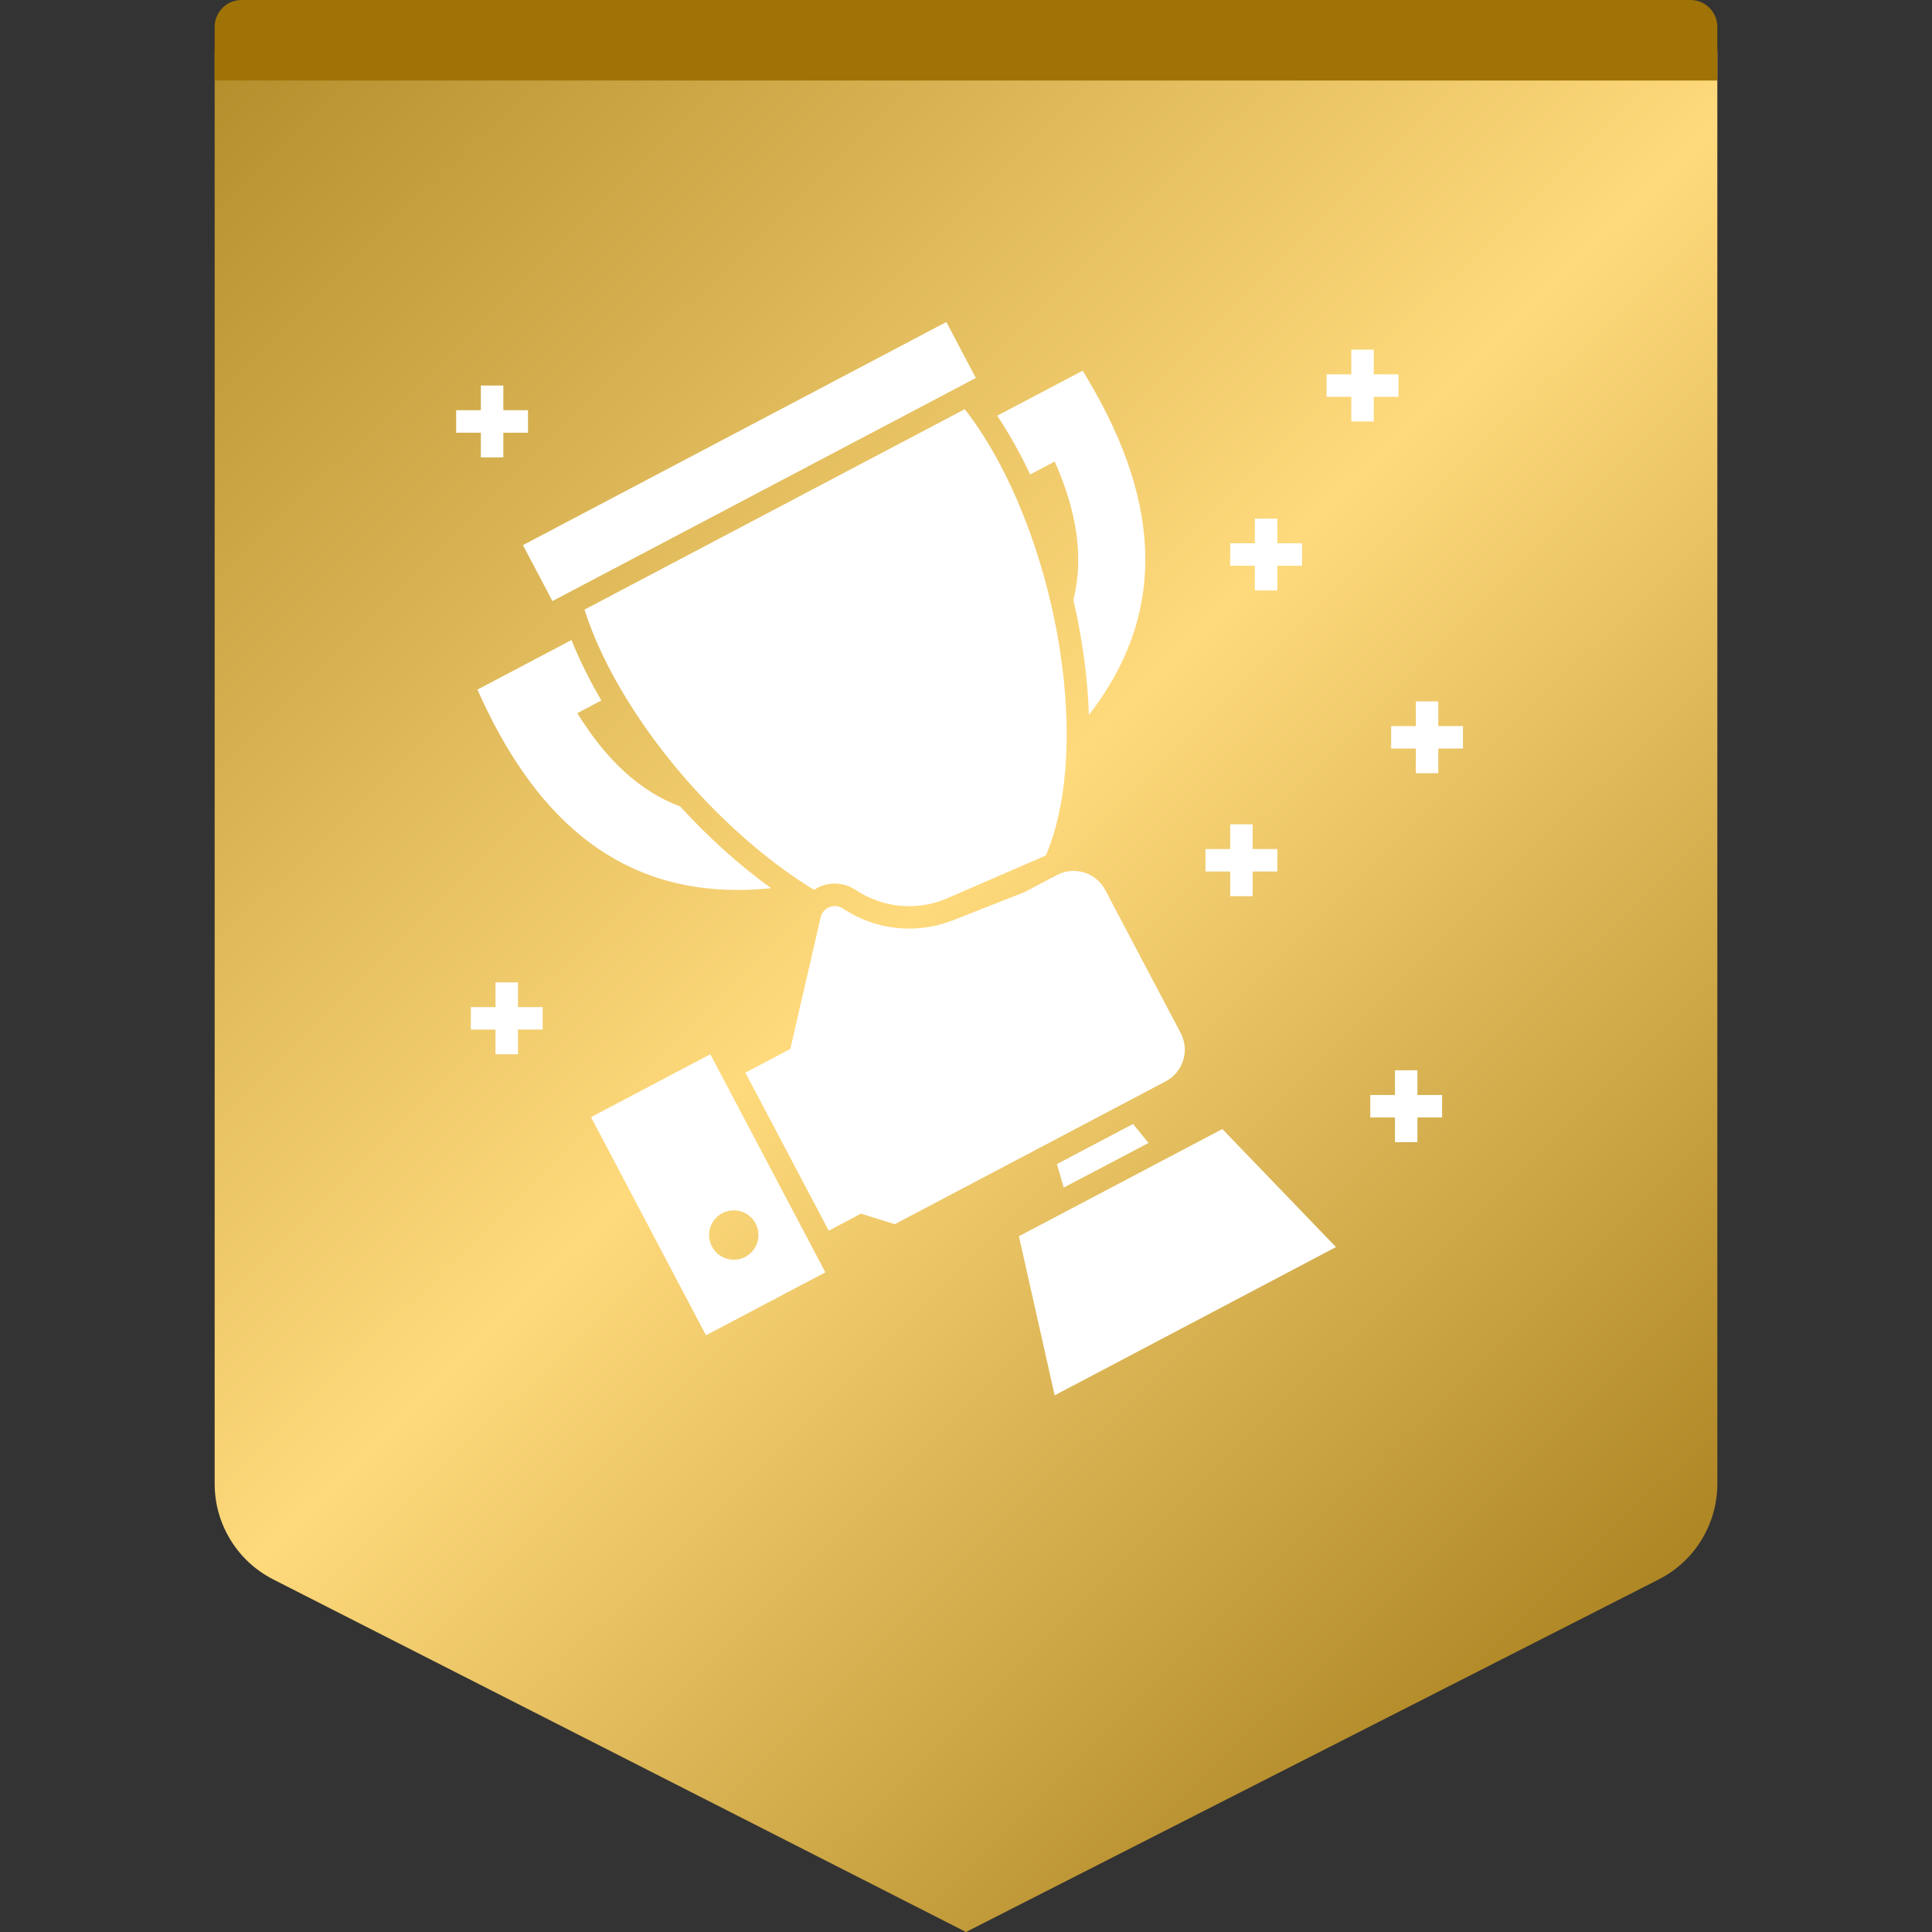
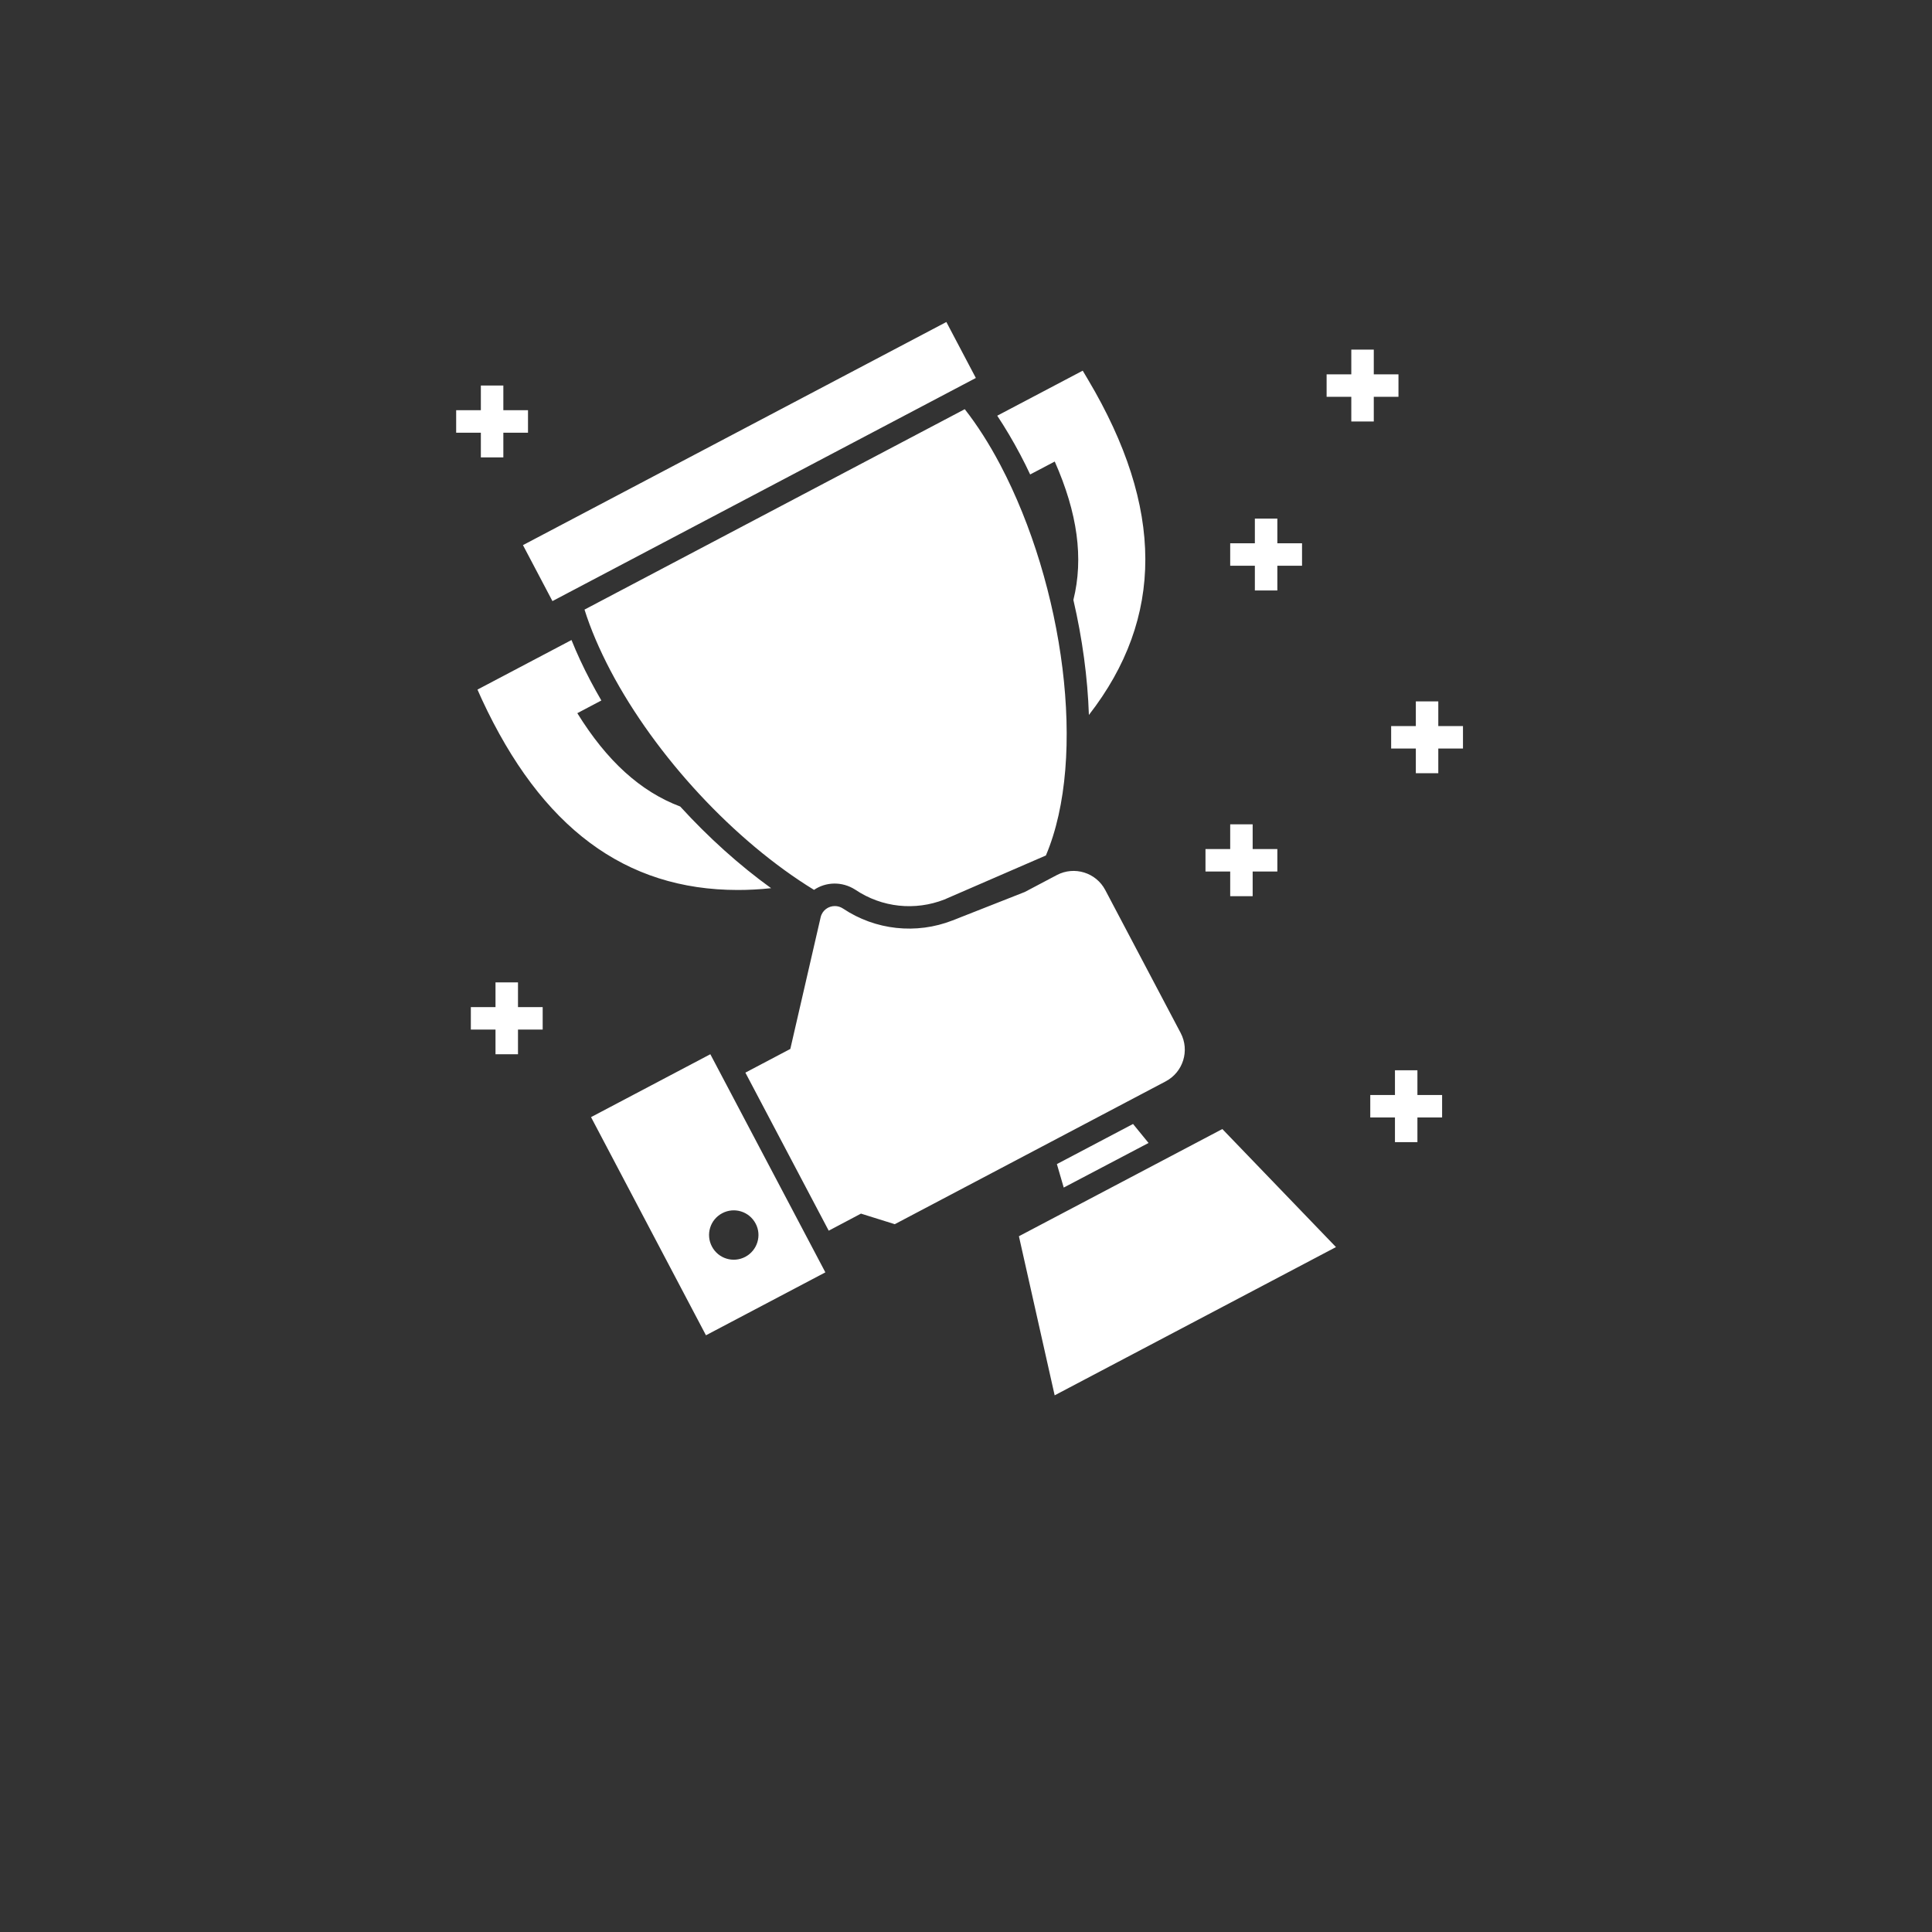
<svg xmlns="http://www.w3.org/2000/svg" width="72" height="72" viewBox="0 0 72 72" fill="none">
  <rect x="0" y="0" width="72" height="72" fill="#333333" stroke="none" />
-   <path fill-rule="evenodd" clip-rule="evenodd" d="M10 0H62C63.105 0 64 0.895 64 2V55.297C64 56.802 63.155 58.18 61.814 58.862L36 72L10.186 58.862C8.845 58.18 8 56.802 8 55.297V2C8 0.895 8.895 0 10 0Z" fill="url(#paint0_linear_168_15499)" />
-   <path fill-rule="evenodd" clip-rule="evenodd" d="M9 0H63C63.552 0 64 0.448 64 1V3H8V1C8 0.448 8.448 0 9 0Z" fill="#9F7306" />
  <path d="M45.553 42.076L49.788 46.475L39.304 52L37.972 46.071L45.553 42.076ZM26.472 39.288L30.759 47.417L26.309 49.762L22.026 41.632L26.472 39.288ZM28.159 45.597C27.917 45.142 27.363 44.978 26.917 45.212C26.458 45.454 26.297 46.011 26.531 46.454C26.769 46.907 27.325 47.075 27.773 46.84C28.225 46.601 28.397 46.041 28.159 45.597ZM39.387 32.61C40.04 32.267 40.848 32.518 41.191 33.171L44 38.496C44.344 39.149 44.093 39.957 43.439 40.301L33.346 45.622L32.086 45.228L30.884 45.864L27.778 39.974L29.453 39.091L30.583 34.184C30.642 33.925 30.872 33.766 31.111 33.766C31.215 33.766 31.32 33.795 31.416 33.858C32.622 34.666 34.15 34.829 35.498 34.302L38.19 33.242L39.387 32.61ZM42.225 41.887L42.803 42.595L39.642 44.257L39.387 43.382L42.225 41.887ZM52.823 39.887V40.807H53.743V41.644H52.823V42.564H51.986V41.644H51.066V40.807H51.986V39.887H52.823ZM19.304 36.611V37.532H20.224V38.369H19.304V39.289H18.466V38.369H17.547V37.532H18.466V36.611H19.304ZM35.954 15.249C36.419 15.844 36.863 16.535 37.281 17.33C39.634 21.797 40.534 28.215 38.977 31.882C38.977 31.882 38.969 31.885 38.958 31.89L38.843 31.939C38.193 32.221 35.386 33.437 35.192 33.523C34.108 33.946 32.873 33.829 31.872 33.155C31.374 32.836 30.771 32.866 30.336 33.163C27.376 31.35 24.438 28.194 22.75 24.991C22.332 24.192 22.009 23.438 21.783 22.718L35.954 15.249ZM46.683 30.72V31.641H47.603V32.478H46.683V33.398H45.846V32.478H44.925V31.641H45.846V30.72H46.683ZM21.298 23.852C21.494 24.342 21.729 24.849 22.009 25.381C22.135 25.623 22.273 25.866 22.411 26.105L21.515 26.578C22.616 28.357 23.864 29.496 25.35 30.057C26.397 31.204 27.548 32.242 28.737 33.1C28.31 33.146 27.895 33.167 27.498 33.167C23.295 33.167 20.176 30.844 17.957 26.063L17.794 25.699L21.298 23.852ZM53.601 26.138V27.058H54.521V27.895H53.601V28.815H52.764V27.895H51.844V27.058H52.764V26.138H53.601ZM40.35 13.814L40.551 14.153C43.385 18.925 43.393 23.024 40.58 26.645C40.534 25.259 40.337 23.802 40.002 22.358C40.388 20.805 40.157 19.122 39.307 17.2L38.391 17.682C38.273 17.431 38.152 17.184 38.022 16.941C37.75 16.426 37.461 15.94 37.164 15.492L40.35 13.814ZM35.268 12L36.367 14.086L20.588 22.401L19.489 20.315L35.268 12ZM47.603 19.327V20.247H48.523V21.084H47.603V22.005H46.765V21.084H45.846V20.247H46.765V19.327H47.603ZM18.758 14.368V15.288H19.677V16.126H18.758V17.046H17.92V16.126H17V15.288H17.92V14.368H18.758ZM51.197 13.029V13.95H52.117V14.787H51.197V15.707H50.359V14.787H49.439V13.95H50.359V13.029H51.197Z" fill="white" />
  <defs>
    <linearGradient id="paint0_linear_168_15499" x1="1" y1="6.5" x2="64" y2="70.5" gradientUnits="userSpaceOnUse">
      <stop stop-color="#B18A28" />
      <stop offset="0.477" stop-color="#FFDA7C" />
      <stop offset="1" stop-color="#99700D" />
    </linearGradient>
  </defs>
</svg>